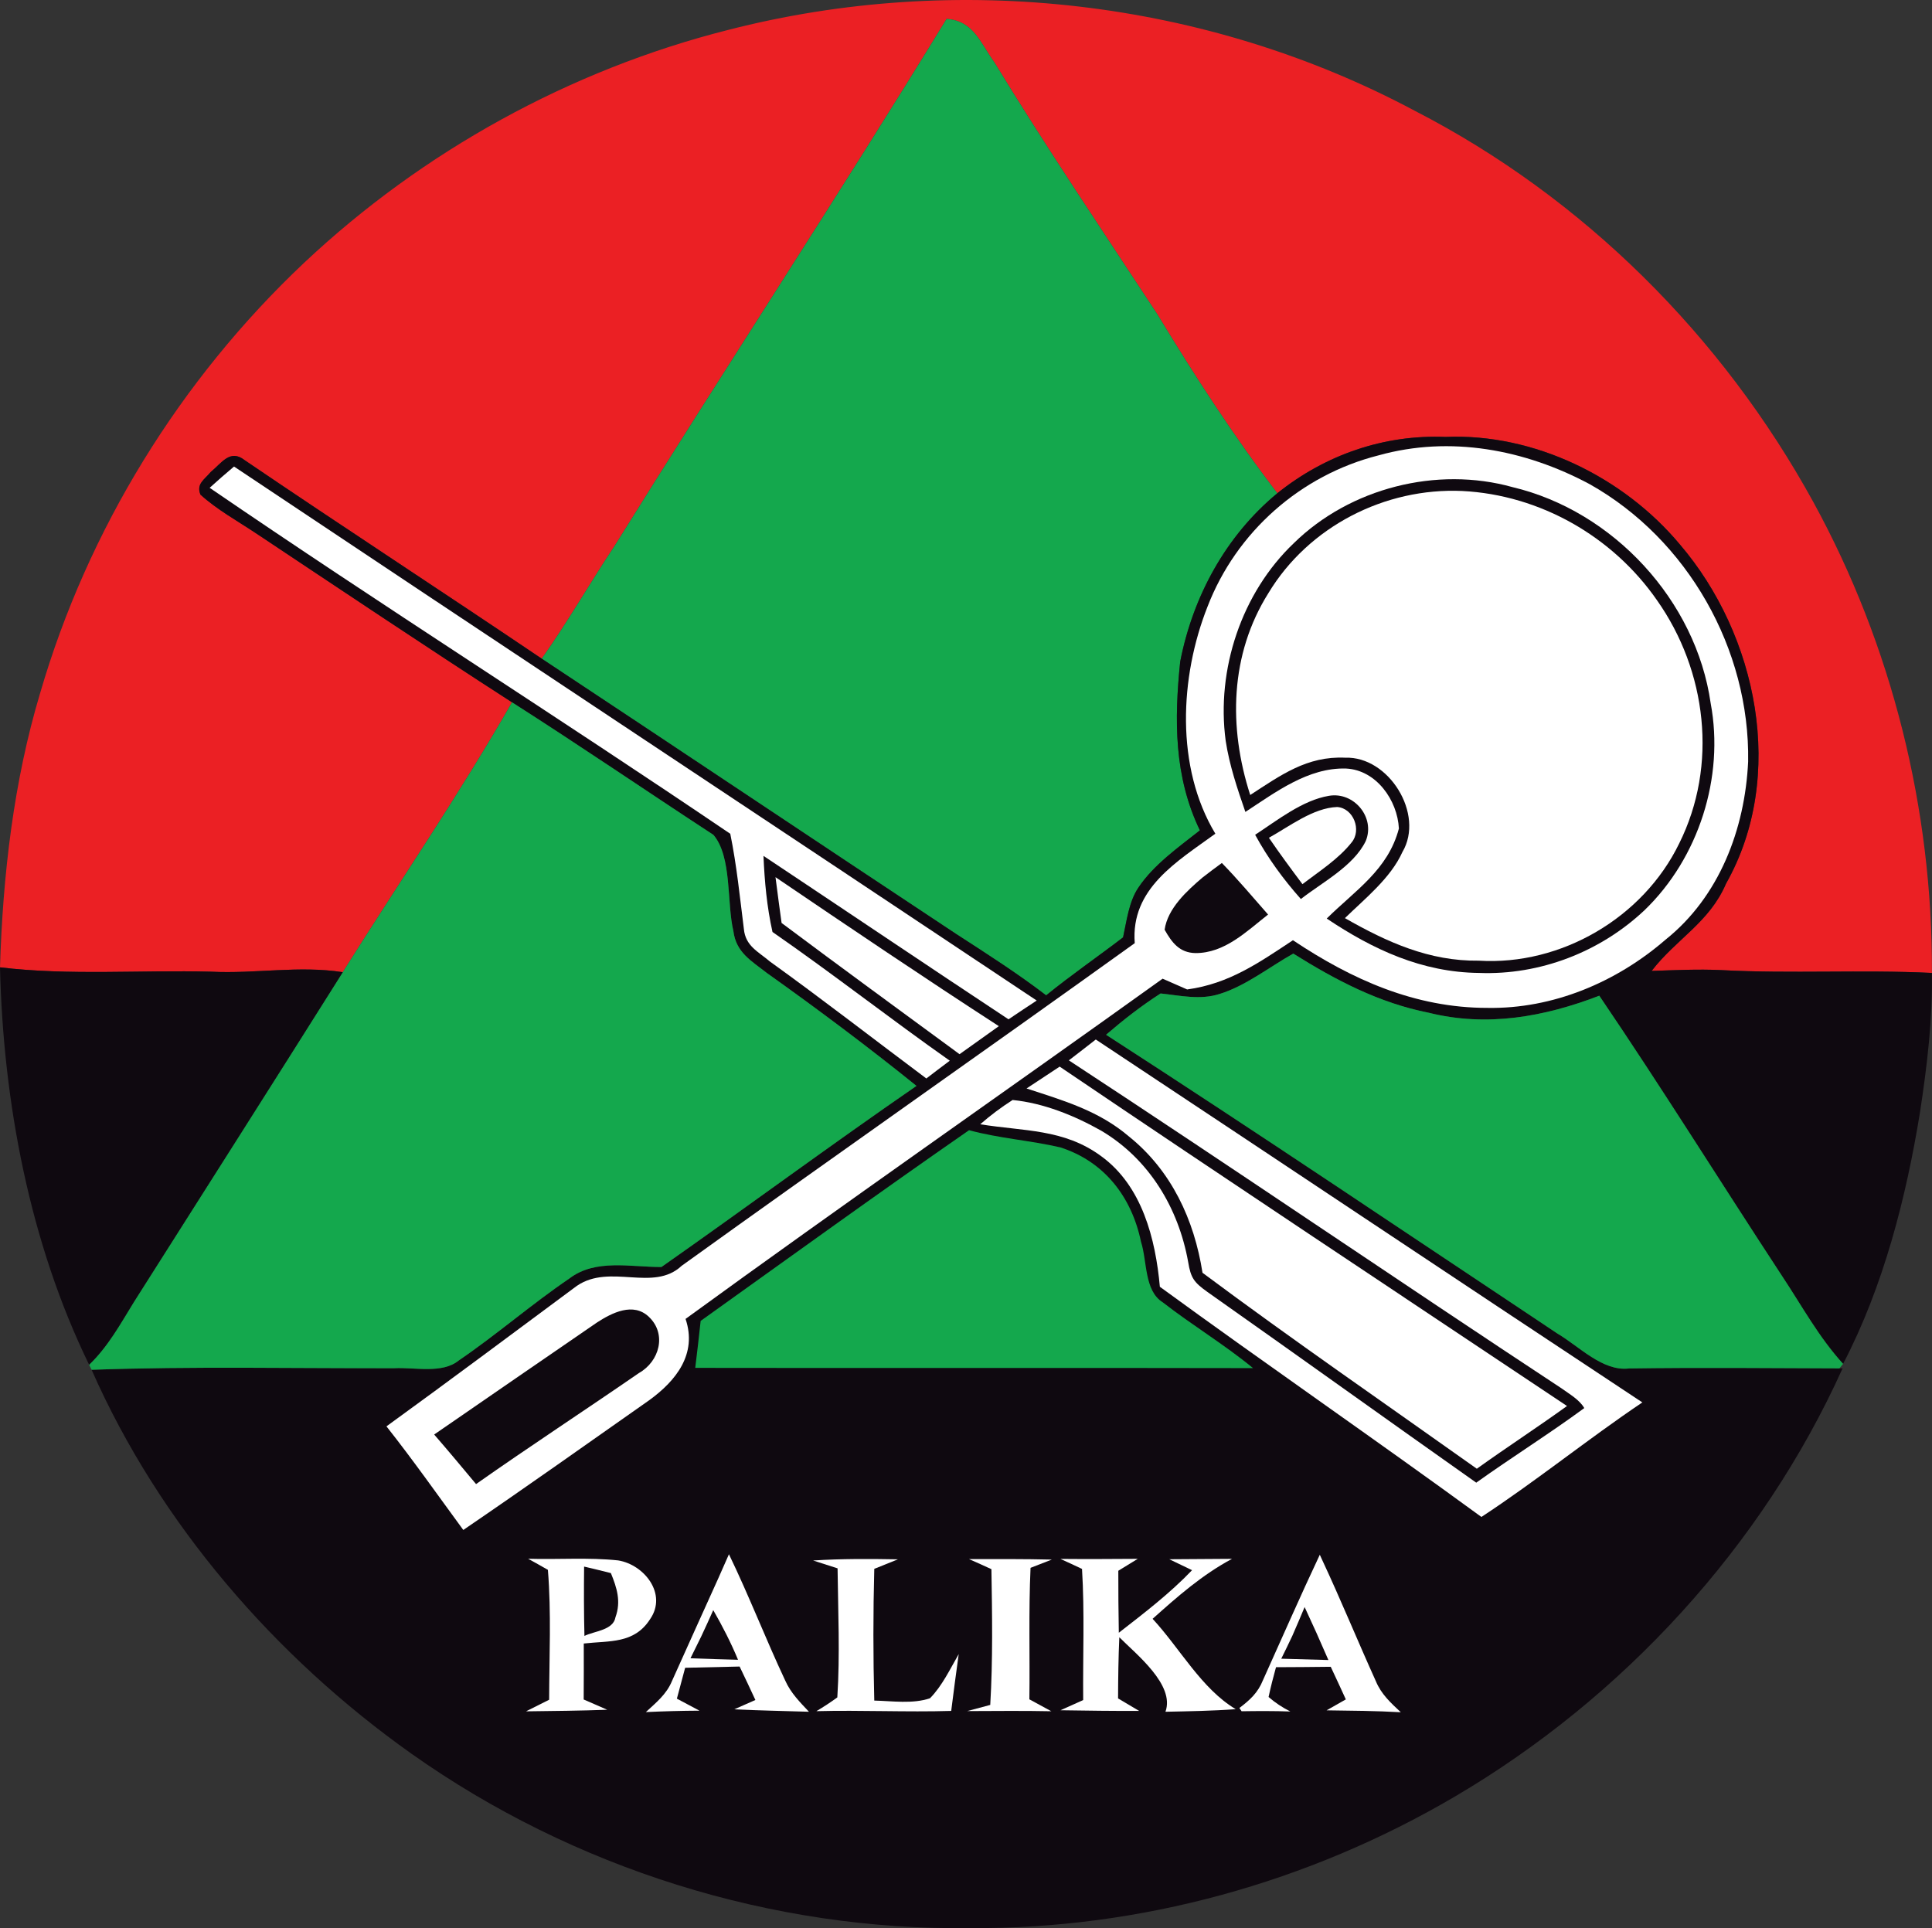
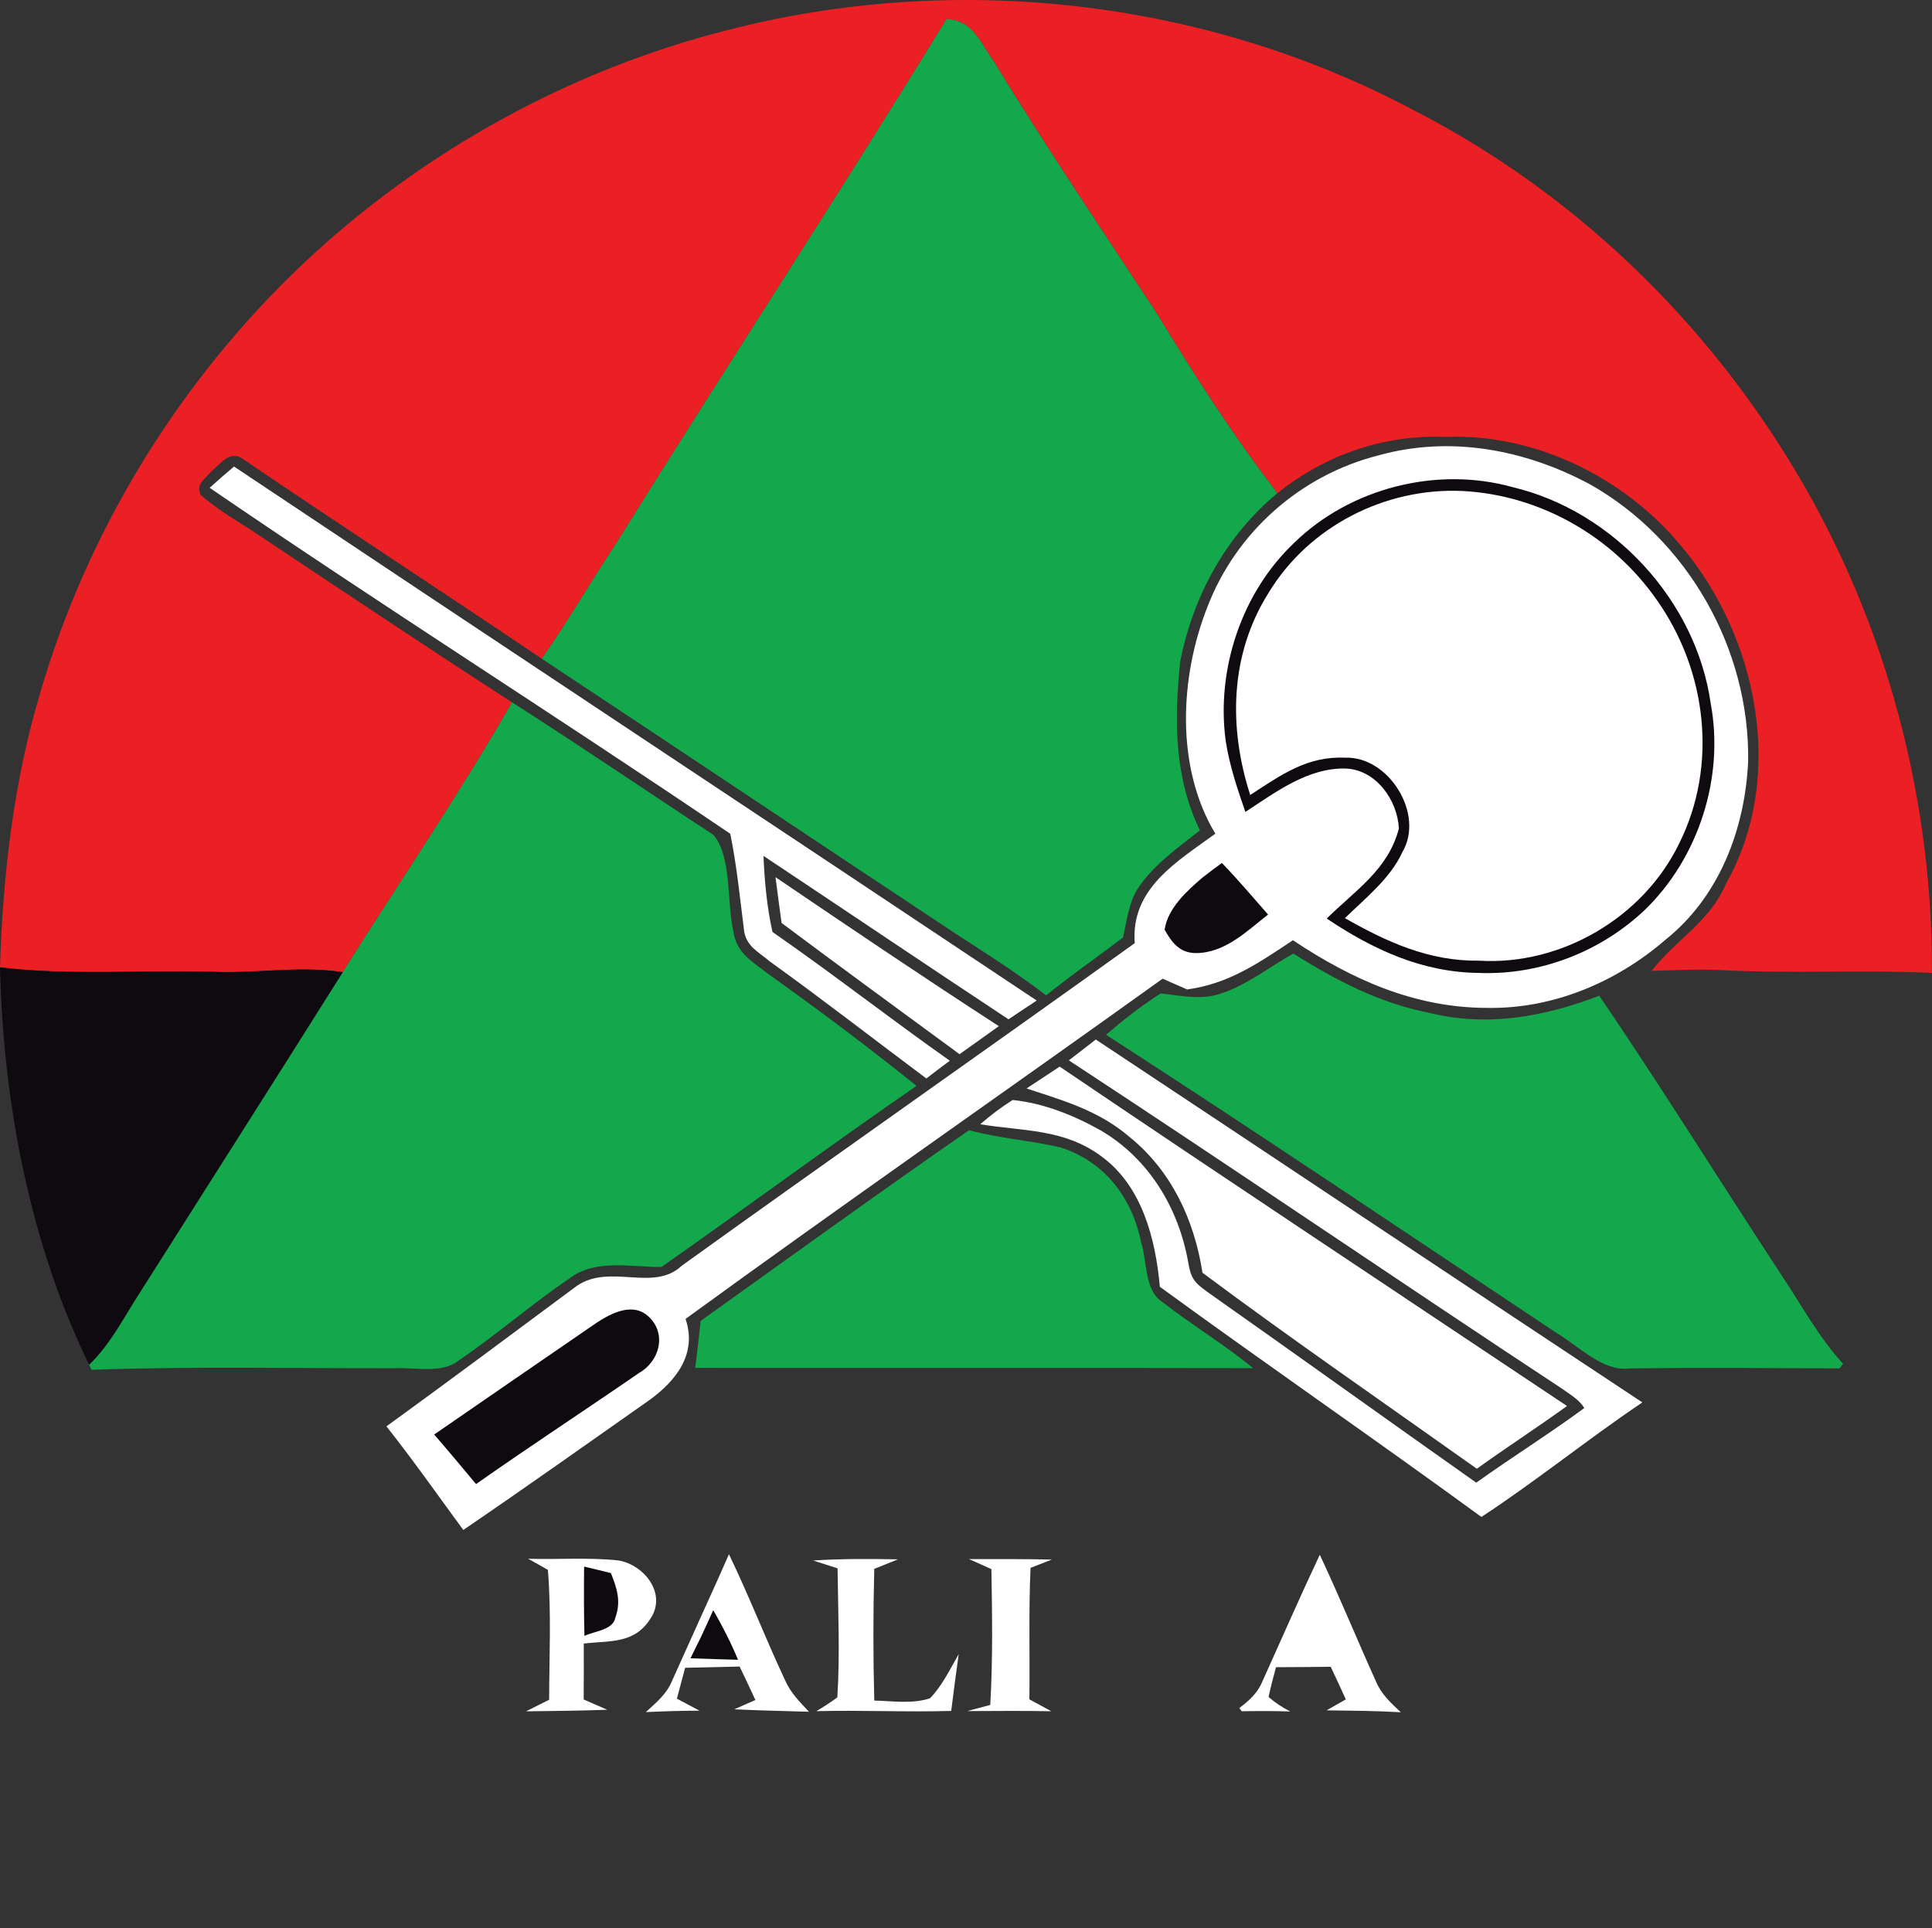
<svg xmlns="http://www.w3.org/2000/svg" xmlns:ns1="http://sodipodi.sourceforge.net/DTD/sodipodi-0.dtd" xmlns:ns2="http://www.inkscape.org/namespaces/inkscape" version="1.1" viewBox="0 0 231.567 231.123" width="231.567pt" height="231.123pt" id="svg13352" ns1:docname="Party_of_Kanak_Liberation_logo.svg" ns2:version="1.2.2 (732a01da63, 2022-12-09)">
  <rect x="0" y="0" width="231.567" height="231.123" fill="#333333" stroke="none" />
  <defs id="defs13356" />
  <path d="m 169.6,13.293 c 20.2,10.4 36.81,26.98 47.73,46.86 9.45,17.24 14.31,36.83 14.23,56.47 -8.43,-0.41 -16.86,0.11 -25.27,-0.34 -2.79,-0.13 -5.55,0.01 -8.33,0.1 2.95,-3.83 6.94,-5.82 8.92,-10.47 7.26,-12.84 3.77,-29.79 -5.54,-40.66 -6.75,-8.08 -17.48,-13.33 -28.07,-12.88 -7.39,-0.3 -14.42,2.14 -20.17,6.75 -5.24,-6.85 -9.94,-14.13 -14.41,-21.5 -6.58,-10.02 -13.27,-19.93 -19.51,-30.16 -1.69,-2.32 -2.45,-4.95 -5.72,-5.2 C 100.51,23.433 86.81,44.303 73.69,65.393 c -2.98,4.48 -5.65,9.17 -8.76,13.56 -11.82,-7.98 -23.8,-15.78 -35.6,-23.79 -1.76,-1.39 -2.77,0.36 -4.07,1.41 -0.73,0.9 -1.77,1.41 -1.23,2.72 1.97,1.79 4.42,3.14 6.64,4.62 10.21,6.79 20.39,13.62 30.7,20.27 -6.31,11.03 -13.53,21.58 -20.29,32.35 -5.28,-0.82 -10.45,0.21 -15.81,-0.06 -8.4,-0.22 -16.93,0.48 -25.27,-0.52 0.34,-11.04 1.63,-22.26 4.81,-32.87 5.71,-19.62 16.79,-37.58 31.65,-51.59 14.2,-13.36 31.88,-23.12 50.79,-27.9 27.43,-7.06 57.34,-3.66 82.35,9.7 z" fill="#eb2024" id="path13298" />
  <path d="m 119.18,7.463 c 6.24,10.23 12.93,20.14 19.51,30.16 4.47,7.37 9.17,14.65 14.41,21.5 -6.17,5.1 -10.12,12.37 -11.64,20.18 -0.72,6.97 -0.75,13.79 2.36,20.23 -2.55,2.01 -5.56,4.14 -7.37,6.86 -1.14,1.67 -1.41,4.02 -1.84,5.97 -3.06,2.34 -6.23,4.52 -9.22,6.95 -3.46,-2.65 -7.13,-4.99 -10.79,-7.36 -16.58,-10.97 -33.09,-22.03 -49.67,-33 3.11,-4.39 5.78,-9.08 8.76,-13.56 13.12,-21.09 26.82,-41.96 39.77,-63.13 3.27,0.25 4.03,2.88 5.72,5.2 z" fill="#14a84d" id="path13300" />
-   <path d="m 173.27,52.373 c 10.59,-0.45 21.32,4.8 28.07,12.88 9.31,10.87 12.8,27.82 5.54,40.66 -1.98,4.65 -5.97,6.64 -8.92,10.47 2.78,-0.09 5.54,-0.23 8.33,-0.1 8.41,0.45 16.84,-0.07 25.27,0.34 0.08,5.59 -0.58,11.12 -1.42,16.63 -1.66,10.28 -4.4,20.98 -9.23,30.23 -2.95,-3.26 -4.86,-6.83 -7.3,-10.51 -7.34,-11.19 -14.4,-22.54 -21.92,-33.62 -6.62,2.54 -13.45,3.78 -20.45,2.04 -5.96,-1.18 -11.13,-3.9 -16.23,-7.09 -2.83,1.59 -5.73,3.89 -8.83,4.84 -2.31,0.75 -4.72,0.19 -7.07,-0.06 -2.31,1.48 -4.46,3.16 -6.54,4.95 18.17,11.74 36.12,23.85 54.12,35.83 2.58,1.52 5.41,4.55 8.55,4.17 8.41,-0.12 16.82,-0.04 25.23,-0.01 h 0.38 c -9.63,21.32 -26.32,39.48 -46.46,51.32 -17.53,10.31 -37.76,15.91 -58.12,15.77 -23.76,0.32 -47.57,-7.18 -66.95,-20.9 -16.36,-11.59 -30.23,-27.63 -38.34,-46.02 12.08,-0.43 24.2,-0.16 36.29,-0.19 2.44,-0.13 5.73,0.7 7.72,-0.93 4.54,-3.09 8.7,-6.73 13.25,-9.82 3.14,-2.4 7.35,-1.36 11.04,-1.38 10.23,-7.18 20.28,-14.62 30.57,-21.71 -5.83,-4.7 -11.83,-9.19 -17.93,-13.53 -1.86,-1.46 -3.7,-2.45 -4.02,-5.04 -0.8,-3.34 -0.15,-8.89 -2.39,-11.52 -8.09,-5.29 -16,-10.7 -24.14,-15.89 -10.31,-6.65 -20.49,-13.48 -30.7,-20.27 -2.22,-1.48 -4.67,-2.83 -6.64,-4.62 -0.54,-1.31 0.5,-1.82 1.23,-2.72 1.3,-1.05 2.31,-2.8 4.07,-1.41 11.8,8.01 23.78,15.81 35.6,23.79 16.58,10.97 33.09,22.03 49.67,33 3.66,2.37 7.33,4.71 10.79,7.36 2.99,-2.43 6.16,-4.61 9.22,-6.95 0.43,-1.95 0.7,-4.3 1.84,-5.97 1.81,-2.72 4.82,-4.85 7.37,-6.86 -3.11,-6.44 -3.08,-13.26 -2.36,-20.23 1.52,-7.81 5.47,-15.08 11.64,-20.18 5.75,-4.61 12.78,-7.05 20.17,-6.75 z" fill="#0f0910" id="path13302" />
  <path d="m 190.53,58.033 c 11.76,6.61 19.22,19.8 19,33.26 -0.38,8.08 -3.45,16.2 -9.91,21.35 -5.89,5.1 -13.5,8.31 -21.35,8.17 -8.66,0 -16.23,-3.39 -23.3,-8.11 -4.08,2.7 -7.66,5.22 -12.68,5.9 -0.98,-0.44 -1.96,-0.87 -2.94,-1.29 -19.02,13.64 -38.26,27.01 -57.18,40.78 1.42,4.2 -1.14,7.42 -4.36,9.75 -7.41,5.21 -14.8,10.45 -22.28,15.55 -3.05,-4.16 -6.01,-8.37 -9.21,-12.42 7.67,-5.56 15.22,-11.2 22.82,-16.84 4.01,-2.73 9.16,0.79 12.57,-2.41 18.04,-12.98 36.26,-25.71 54.3,-38.67 -0.51,-6.54 5.06,-9.77 9.66,-13.12 -4.8,-7.98 -4.27,-18.78 -0.94,-27.21 3.46,-8.98 11.17,-15.78 20.5,-18.14 8.58,-2.4 17.55,-0.7 25.3,3.45 z" fill="#ffffff" id="path13304" />
  <path d="m 28.05,55.923 c 31.97,21.35 64.23,42.69 96.21,64.01 -1.13,0.74 -2.26,1.49 -3.38,2.25 -9.82,-6.49 -19.57,-13.07 -29.37,-19.59 0.13,3.07 0.41,6.12 1.08,9.12 7.19,4.98 14.09,10.39 21.25,15.43 -0.94,0.7 -1.87,1.41 -2.81,2.13 -6.25,-4.67 -12.41,-9.46 -18.75,-14.02 -1.41,-1.2 -2.93,-1.85 -3.12,-3.9 -0.48,-3.82 -0.86,-7.63 -1.63,-11.41 -20.67,-14.01 -41.79,-27.37 -62.4,-41.47 0.96,-0.87 1.93,-1.72 2.92,-2.55 z" fill="#ffffff" id="path13306" />
  <path d="m 181.3,58.393 c 12.07,2.87 21.99,13.6 23.74,25.91 1.66,8.85 -1.44,18.56 -7.94,24.81 -5.31,5 -12.53,7.79 -19.83,7.51 -6.82,-0.07 -12.7,-2.8 -18.25,-6.52 3.44,-3.4 7.35,-5.84 8.65,-10.79 -0.17,-3.37 -2.69,-7.01 -6.33,-7.19 -4.54,-0.14 -8.45,2.84 -12.07,5.2 -0.97,-2.8 -1.91,-5.58 -2.36,-8.52 -1.15,-8.55 1.9,-17.74 8.18,-23.71 6.74,-6.6 17.13,-9.24 26.21,-6.7 z" fill="#0f0910" id="path13308" />
  <path d="m 175.27,58.853 c 9.31,0.47 18.03,5.45 23.33,13.09 5.97,8.46 7.34,19.8 2.66,29.17 -4.31,8.88 -14.14,14.65 -24.01,14.04 -5.94,0.08 -11,-2.22 -16.05,-5.1 2.42,-2.36 5.48,-4.79 6.89,-7.92 2.69,-4.55 -1.64,-11.5 -6.85,-11.31 -4.59,-0.22 -7.75,2.11 -11.39,4.47 -2.62,-8.11 -2.44,-16.84 2.18,-24.2 4.81,-7.98 13.97,-12.66 23.24,-12.24 z" fill="#ffffff" id="path13310" />
  <path d="m 61.37,84.183 c 8.14,5.19 16.05,10.6 24.14,15.89 2.24,2.63 1.59,8.18 2.39,11.52 0.32,2.59 2.16,3.58 4.02,5.04 6.1,4.34 12.1,8.83 17.93,13.53 -10.29,7.09 -20.34,14.53 -30.57,21.71 -3.69,0.02 -7.9,-1.02 -11.04,1.38 -4.55,3.09 -8.71,6.73 -13.25,9.82 -1.99,1.63 -5.28,0.8 -7.72,0.93 -12.09,0.03 -24.21,-0.24 -36.29,0.19 l -0.3,-0.61 c 2.28,-2.2 3.73,-4.87 5.37,-7.53 8.35,-13.17 16.73,-26.33 25.03,-39.52 6.76,-10.77 13.98,-21.32 20.29,-32.35 z" fill="#14a84d" id="path13312" />
-   <path d="m 159.28,95.393 c 3,-0.52 5.58,2.58 4.42,5.41 -1.44,3 -5.22,4.96 -7.78,6.96 -2.13,-2.4 -3.94,-4.88 -5.48,-7.7 2.65,-1.73 5.67,-4.14 8.84,-4.67 z" fill="#0f0910" id="path13314" />
  <path d="m 160.27,96.733 c 1.97,0.14 2.96,2.79 1.73,4.25 -1.57,1.99 -3.9,3.47 -5.89,5 -1.37,-1.83 -2.73,-3.67 -4.02,-5.56 2.45,-1.36 5.32,-3.59 8.18,-3.69 z" fill="#ffffff" id="path13316" />
  <path d="m 146.45,103.443 c 1.92,1.97 3.72,4.11 5.54,6.18 -2.58,2.02 -5.2,4.64 -8.71,4.62 -1.91,-0.04 -2.82,-1.26 -3.69,-2.8 0.36,-2.56 2.69,-4.68 4.56,-6.27 0.76,-0.59 1.52,-1.16 2.3,-1.73 z" fill="#0f0910" id="path13318" />
  <path d="m 92.95,105.143 c 8.87,6.02 17.77,12.03 26.77,17.86 -1.57,1.12 -3.14,2.23 -4.71,3.36 -7.12,-5.23 -14.26,-10.44 -21.33,-15.73 -0.11,-0.83 -0.22,-1.67 -0.34,-2.5 -0.13,-1 -0.26,-1.99 -0.39,-2.99 z" fill="#ffffff" id="path13320" />
  <path d="m 155.01,114.303 c 5.1,3.19 10.27,5.91 16.23,7.09 7,1.74 13.83,0.5 20.45,-2.04 7.52,11.08 14.58,22.43 21.92,33.62 2.44,3.68 4.35,7.25 7.3,10.51 l -0.44,0.54 c -8.41,-0.03 -16.82,-0.11 -25.23,0.01 -3.14,0.38 -5.97,-2.65 -8.55,-4.17 -18,-11.98 -35.95,-24.09 -54.12,-35.83 2.08,-1.79 4.23,-3.47 6.54,-4.95 2.35,0.25 4.76,0.81 7.07,0.06 3.1,-0.95 6,-3.25 8.83,-4.84 z" fill="#14a84d" id="path13322" />
  <path d="m 0,115.953 c 8.34,1 16.87,0.3 25.27,0.52 5.36,0.27 10.53,-0.76 15.81,0.06 -8.3,13.19 -16.68,26.35 -25.03,39.52 -1.64,2.66 -3.09,5.33 -5.37,7.53 -7.12,-14.59 -10.3,-31.49 -10.68,-47.63 z" fill="#0f0910" id="path13324" />
  <path d="m 131.34,124.603 c 21.86,14.48 43.64,29.05 65.51,43.5 -6.55,4.41 -12.69,9.4 -19.29,13.73 -12.76,-9.32 -25.78,-18.28 -38.54,-27.59 -0.52,-5.74 -2.13,-12.1 -7.04,-15.66 -4.46,-3.29 -9.27,-2.97 -14.49,-3.82 1.22,-1.07 2.52,-2.04 3.88,-2.91 3.71,0.37 7.39,1.86 10.62,3.68 5.73,3.39 9.26,9.26 10.42,15.73 0.32,1.96 0.72,2.46 2.31,3.6 10.78,7.6 21.44,15.25 32.22,22.86 4.27,-3.05 8.73,-5.84 12.95,-8.94 -0.58,-1.01 -1.8,-1.69 -2.72,-2.36 -19.75,-13.01 -39.28,-26.36 -59.06,-39.32 1.08,-0.83 2.16,-1.66 3.23,-2.5 z" fill="#ffffff" id="path13326" />
  <path d="m 127.01,127.853 c 20.2,13.67 40.53,27.14 60.81,40.68 -3.56,2.57 -7.24,4.96 -10.81,7.52 -10.98,-7.8 -22.09,-15.45 -32.88,-23.49 -0.99,-6.36 -3.73,-12.25 -8.82,-16.34 -3.62,-3.09 -7.83,-4.3 -12.27,-5.75 1.33,-0.87 2.65,-1.74 3.97,-2.62 z" fill="#ffffff" id="path13328" />
-   <path d="m 116.15,135.473 c 3.6,0.98 7.32,1.22 10.94,2.06 5.3,1.7 8.56,5.97 9.67,11.32 0.75,2.32 0.38,5.85 2.59,7.24 3.53,2.75 7.38,5.05 10.84,7.9 -22.29,-0.05 -44.57,0.01 -66.86,-0.03 0.23,-1.88 0.45,-3.75 0.65,-5.63 10.7,-7.65 21.37,-15.37 32.17,-22.86 z" fill="#14a84d" id="path13330" />
+   <path d="m 116.15,135.473 c 3.6,0.98 7.32,1.22 10.94,2.06 5.3,1.7 8.56,5.97 9.67,11.32 0.75,2.32 0.38,5.85 2.59,7.24 3.53,2.75 7.38,5.05 10.84,7.9 -22.29,-0.05 -44.57,0.01 -66.86,-0.03 0.23,-1.88 0.45,-3.75 0.65,-5.63 10.7,-7.65 21.37,-15.37 32.17,-22.86 " fill="#14a84d" id="path13330" />
  <path d="m 77.77,157.843 c 2.17,2.05 1.29,5.34 -1.19,6.74 -6.48,4.47 -13.08,8.78 -19.52,13.31 -1.66,-1.99 -3.32,-3.98 -5.02,-5.94 6.48,-4.48 13.01,-8.96 19.5,-13.42 1.81,-1.18 4.37,-2.47 6.23,-0.69 z" fill="#0f0910" id="path13332" />
  <path d="m 63.3,186.843 c 3.59,0.11 7.24,-0.18 10.8,0.2 3.12,0.51 5.91,4.02 3.82,7.04 -1.91,2.98 -4.85,2.57 -7.95,2.92 0.01,2.24 0,4.47 -0.01,6.71 0.94,0.41 1.88,0.82 2.82,1.23 -3.24,0.12 -6.48,0.15 -9.73,0.19 0.92,-0.46 1.85,-0.92 2.77,-1.39 0.01,-5.18 0.27,-10.41 -0.15,-15.57 -0.78,-0.45 -1.57,-0.89 -2.37,-1.33 z" fill="#ffffff" id="path13334" />
  <path d="m 107.63,186.913 c -0.95,0.38 -1.89,0.76 -2.84,1.14 -0.14,5.26 -0.14,10.53 0,15.79 2.14,0.05 4.63,0.43 6.68,-0.28 1.45,-1.47 2.41,-3.51 3.44,-5.29 -0.31,2.27 -0.62,4.54 -0.9,6.81 -5.39,0.16 -10.78,-0.11 -16.16,0.03 0.86,-0.51 1.7,-1.06 2.51,-1.65 0.33,-5.13 0.09,-10.33 0.03,-15.47 -0.98,-0.31 -1.96,-0.62 -2.93,-0.94 3.39,-0.22 6.77,-0.2 10.17,-0.14 z" fill="#ffffff" id="path13336" />
  <path d="m 116.14,186.883 c 3.31,0 6.62,-0.02 9.93,0.06 -0.85,0.33 -1.7,0.66 -2.55,0.99 -0.24,5.26 -0.07,10.5 -0.14,15.76 0.87,0.48 1.75,0.96 2.63,1.43 -3.36,-0.07 -6.72,-0.03 -10.09,-0.02 0.92,-0.25 1.84,-0.5 2.77,-0.74 0.32,-5.41 0.23,-10.85 0.14,-16.27 -0.89,-0.41 -1.79,-0.82 -2.69,-1.21 z" fill="#ffffff" id="path13338" />
-   <path d="m 127.1,186.863 c 3.09,0.03 6.18,0.01 9.27,-0.01 -0.78,0.48 -1.55,0.96 -2.33,1.43 0,2.48 0.01,4.95 0.06,7.43 3.05,-2.37 6.1,-4.7 8.78,-7.5 -0.91,-0.44 -1.82,-0.87 -2.73,-1.31 2.51,-0.02 5.01,-0.03 7.52,-0.05 -3.57,1.91 -6.53,4.51 -9.52,7.19 3.3,3.57 5.84,8.36 9.96,10.83 -2.8,0.21 -5.61,0.25 -8.42,0.31 1.16,-3.22 -3.49,-6.88 -5.53,-8.93 -0.11,2.44 -0.14,4.89 -0.15,7.33 0.84,0.5 1.69,1 2.53,1.5 -3.14,0.01 -6.28,-0.03 -9.43,-0.08 0.91,-0.4 1.82,-0.81 2.72,-1.22 -0.05,-5.23 0.18,-10.5 -0.14,-15.72 -0.86,-0.41 -1.72,-0.81 -2.59,-1.2 z" fill="#ffffff" id="path13340" />
  <path d="m 158.19,186.363 0.27,0.59 c 2.25,4.81 4.26,9.73 6.45,14.57 0.64,1.55 1.79,2.6 2.99,3.72 -2.97,-0.17 -5.94,-0.19 -8.9,-0.23 0.77,-0.43 1.54,-0.87 2.31,-1.31 -0.59,-1.3 -1.2,-2.61 -1.81,-3.91 -2.18,0.03 -4.37,0.04 -6.56,0.05 -0.33,1.18 -0.63,2.37 -0.89,3.57 0.78,0.68 1.65,1.26 2.61,1.74 -1.94,-0.07 -3.89,-0.06 -5.84,-0.03 -0.09,-0.13 -0.18,-0.26 -0.27,-0.39 1.27,-0.96 2.22,-1.83 2.82,-3.32 2.27,-5.02 4.47,-10.07 6.82,-15.05 z" fill="#ffffff" id="path13342" />
  <path d="m 87.37,186.303 c 2.41,4.98 4.4,10.15 6.75,15.15 0.66,1.48 1.75,2.57 2.84,3.73 -2.99,-0.09 -5.98,-0.15 -8.96,-0.29 0.84,-0.37 1.69,-0.75 2.54,-1.12 -0.62,-1.34 -1.25,-2.68 -1.89,-4.01 -2.18,0.05 -4.35,0.1 -6.53,0.15 -0.33,1.24 -0.66,2.47 -0.99,3.7 0.9,0.48 1.8,0.96 2.71,1.44 -2.15,0.01 -4.29,0.07 -6.43,0.17 1.23,-1.14 2.47,-2.12 3.13,-3.72 1.86,-4.12 3.7,-8.24 5.57,-12.35 0.42,-0.95 0.84,-1.9 1.26,-2.85 z" fill="#ffffff" id="path13344" />
  <path d="m 70.01,187.783 c 1.08,0.25 2.15,0.51 3.21,0.78 0.72,1.77 1.24,3.39 0.55,5.29 -0.27,1.57 -2.53,1.65 -3.72,2.24 -0.07,-2.77 -0.07,-5.54 -0.04,-8.31 z" fill="#0f0910" id="path13346" />
  <path d="m 85.49,193.003 c 1.11,1.93 2.12,3.9 2.97,5.95 -1.9,-0.05 -3.8,-0.11 -5.7,-0.18 0.44,-0.88 0.87,-1.76 1.3,-2.64 0.49,-1.04 0.96,-2.08 1.43,-3.13 z" fill="#0f0910" id="path13348" />
-   <path d="m 156.37,192.633 c 0.47,1.03 0.95,2.06 1.42,3.1 0.48,1.08 0.95,2.16 1.43,3.25 -1.88,-0.05 -3.77,-0.1 -5.65,-0.16 0.45,-0.91 0.9,-1.83 1.33,-2.75 0.5,-1.14 0.99,-2.29 1.47,-3.44 z" fill="#0f0910" id="path13350" />
</svg>